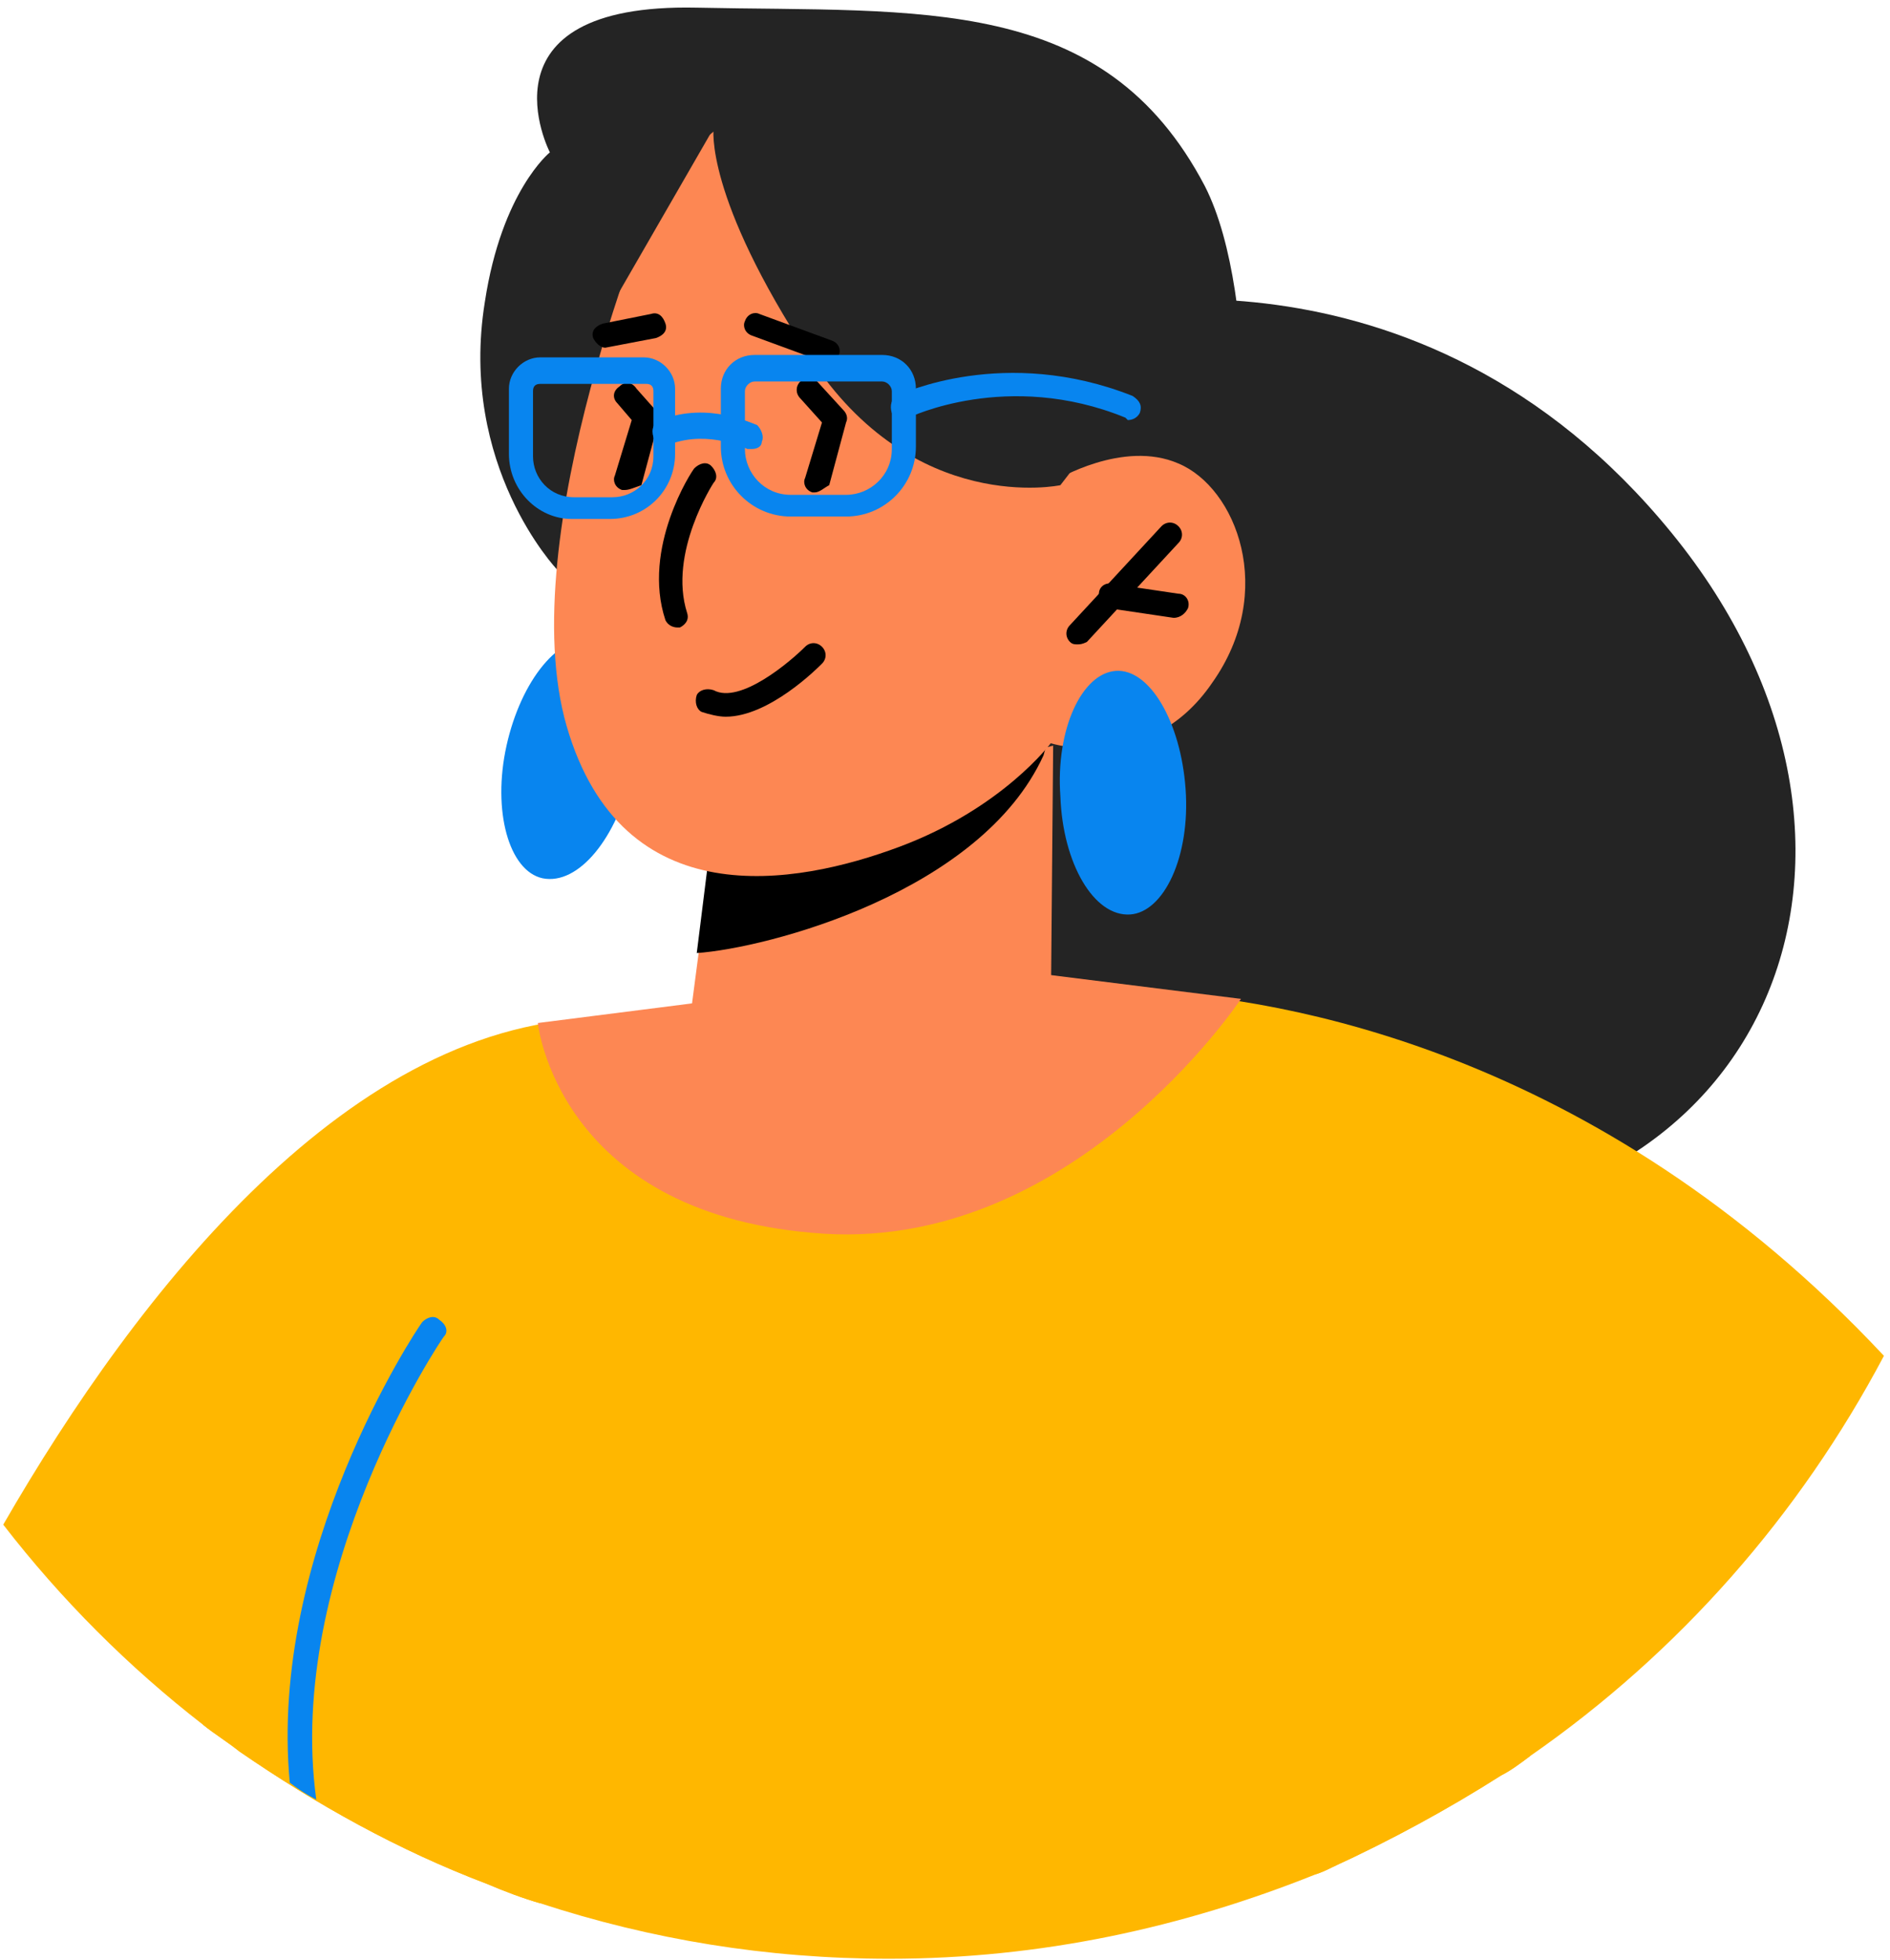
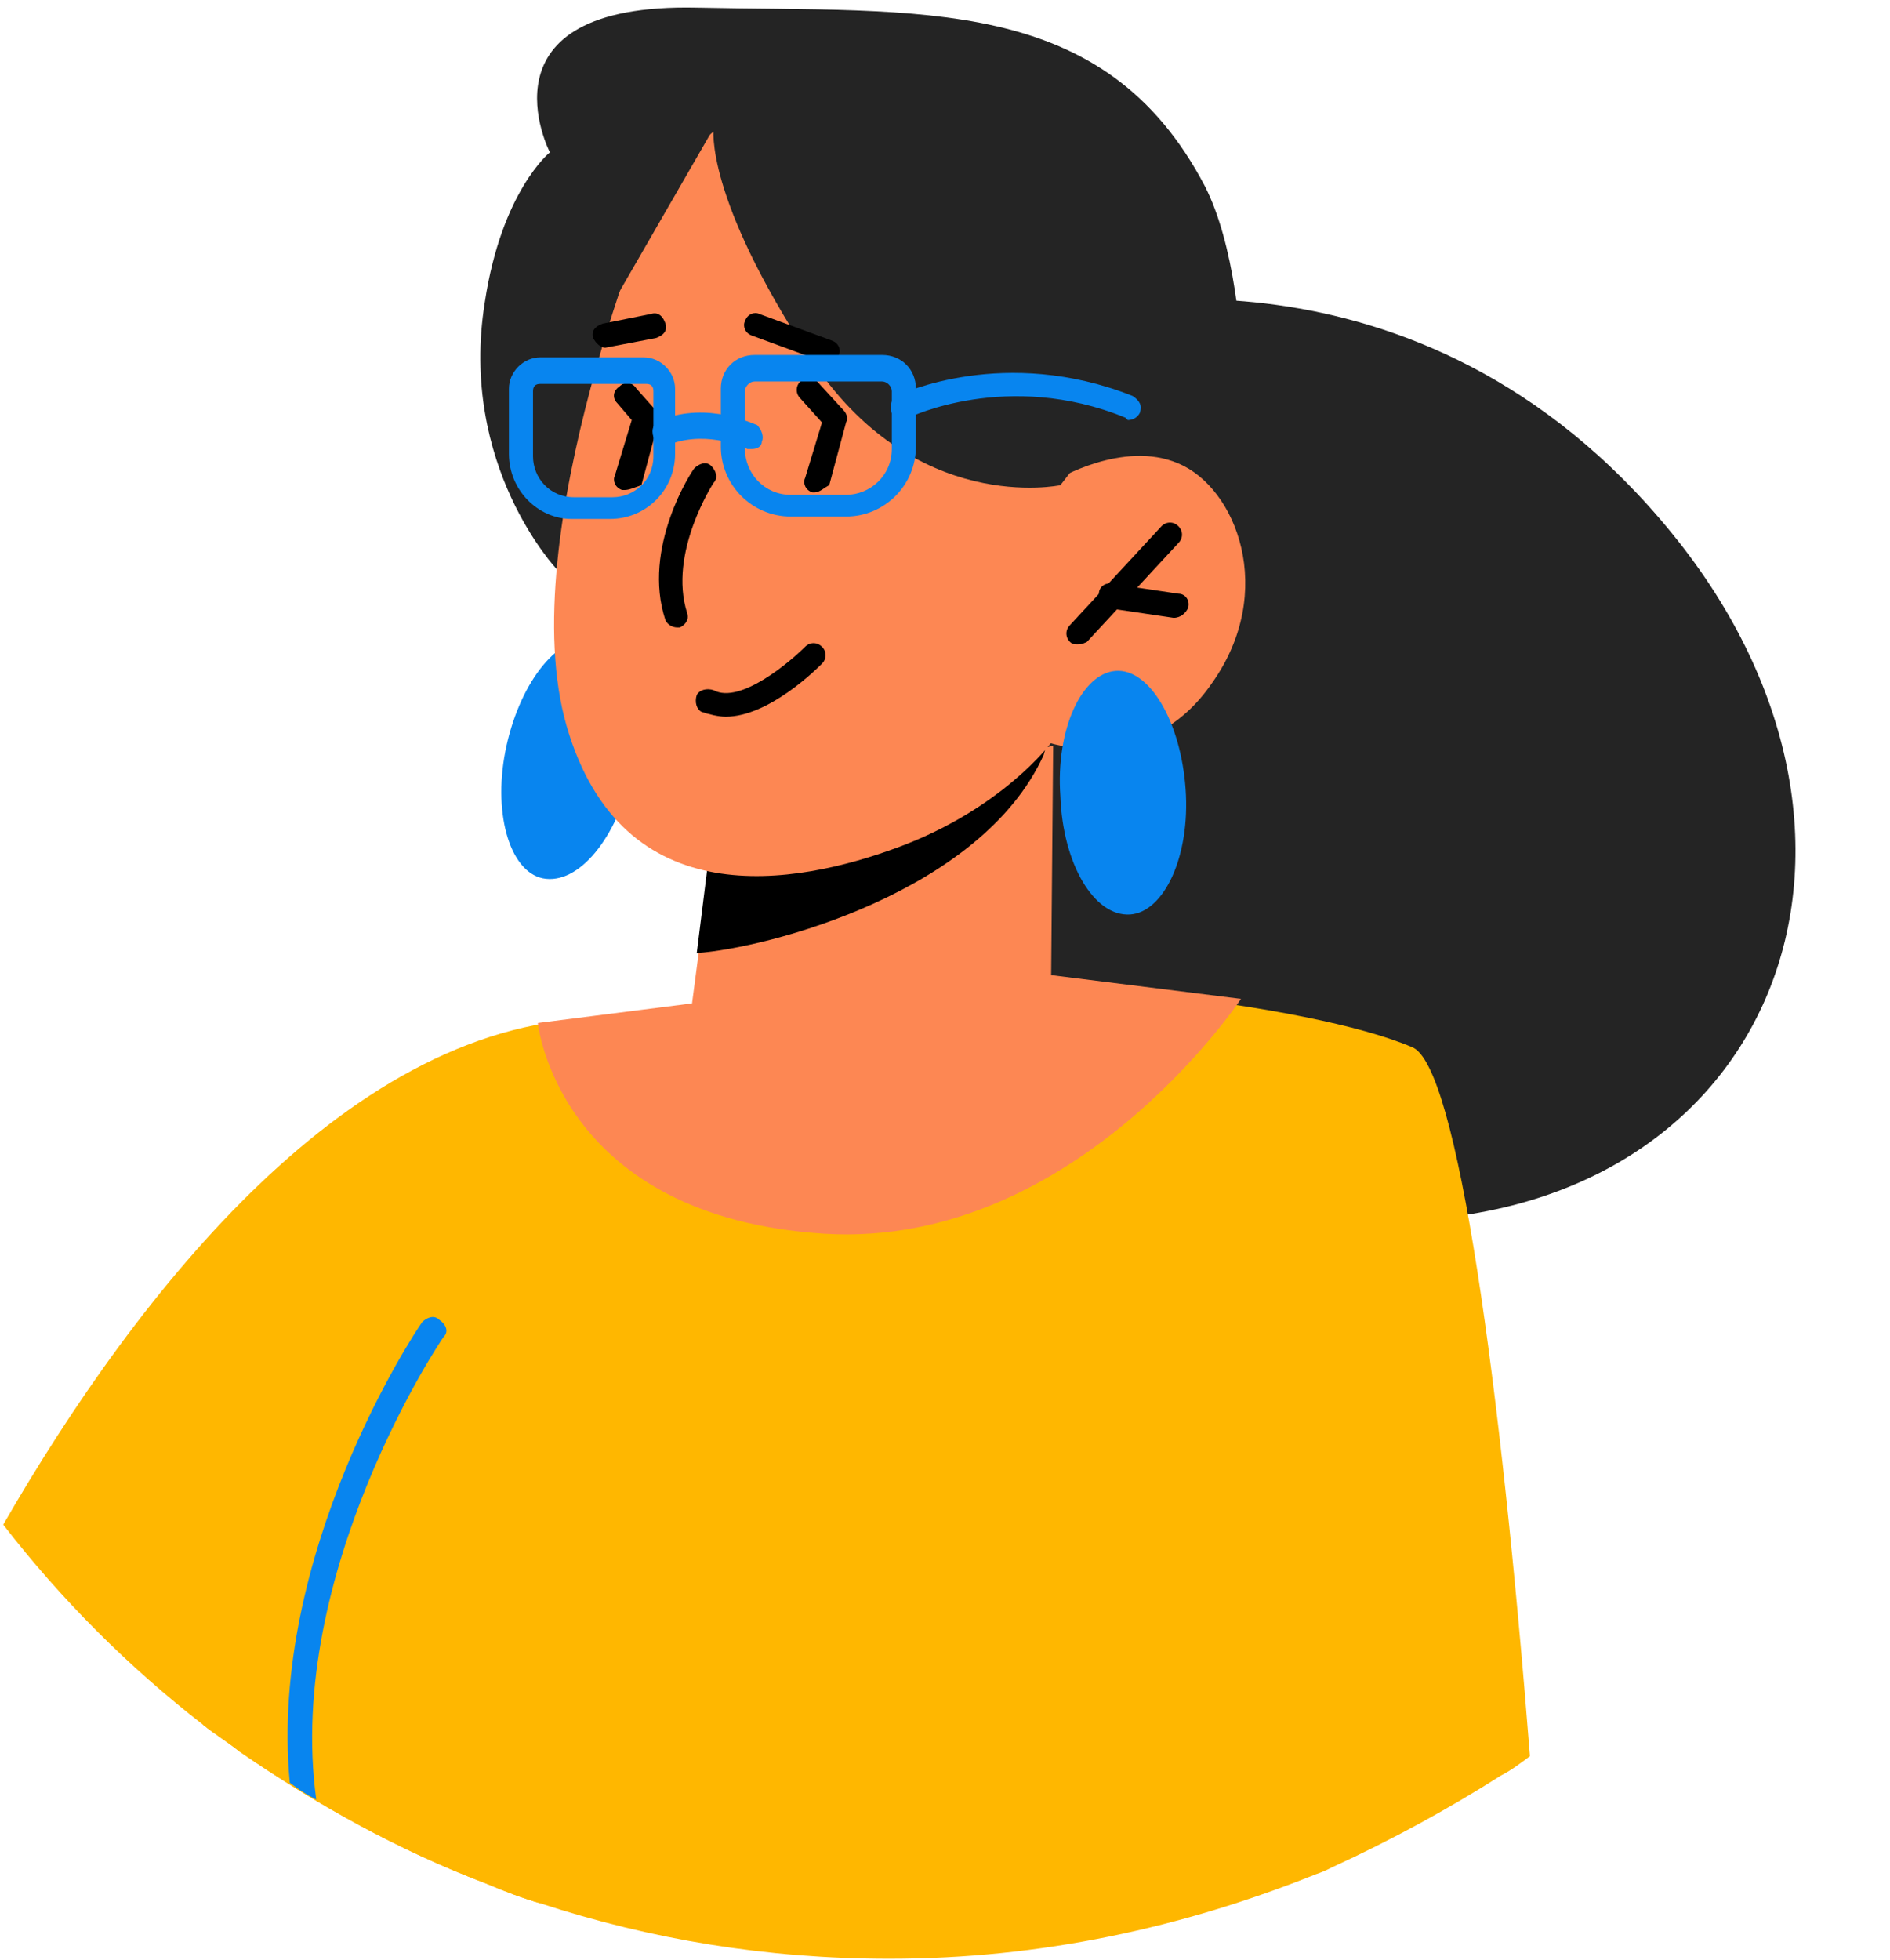
<svg xmlns="http://www.w3.org/2000/svg" width="136" height="141" viewBox="0 0 136 141" fill="none">
  <path d="M38.874 136.925C37.661 136.578 36.275 136.057 35.062 135.537C28.651 133.108 22.759 129.811 17.214 125.994C16.348 125.3 15.481 124.78 14.615 124.085C9.243 119.921 4.391 115.063 0.233 109.685C9.936 92.855 25.358 73.249 43.553 73.249C64.519 73.249 50.83 110.899 38.874 136.925Z" fill="#FFB700" />
  <path d="M77.169 22.413C77.169 22.413 101.948 15.819 120.315 38.375C138.683 60.93 127.247 88.691 98.136 87.823C69.025 86.956 62.267 57.287 62.267 57.287L77.169 22.413Z" fill="#242424" />
  <path d="M110.092 126.341C109.399 126.862 108.706 127.382 108.013 127.729C104.2 130.158 100.042 132.414 95.883 134.322C95.537 134.496 95.19 134.669 94.67 134.843C85.14 138.66 74.916 140.915 64 140.915C55.162 140.915 46.845 139.527 38.874 136.925C37.661 136.578 36.275 136.057 35.062 135.537C28.651 133.108 22.759 129.811 17.214 125.994C16.348 125.3 15.481 124.78 14.615 124.086C16.348 105.347 18.6 89.558 21.893 85.394C27.957 77.587 35.062 74.811 43.553 73.249C48.058 72.382 52.736 72.035 57.935 71.341C65.559 70.473 74.57 70.647 82.714 71.514H82.887C90.858 72.382 97.962 73.77 101.601 75.331C104.894 76.546 108.013 99.969 110.092 126.341Z" fill="#FFB700" />
  <path d="M45.459 55.552C44.419 60.236 41.647 63.706 39.047 63.186C36.621 62.665 35.408 58.328 36.448 53.643C37.488 48.959 40.26 45.489 42.859 46.009C45.285 46.703 46.325 50.867 45.459 55.552Z" fill="#0885EF" />
-   <path d="M135.564 97.54C129.499 108.991 120.835 118.88 110.092 126.341C109.399 126.862 108.706 127.382 108.013 127.729C104.2 130.158 100.042 132.414 95.883 134.322C95.537 134.496 95.19 134.669 94.67 134.843L78.728 71.341C78.728 71.341 80.115 71.167 82.714 71.341H82.887C91.898 71.861 114.771 75.331 135.564 97.54Z" fill="#FFB700" />
  <path d="M40.087 40.977C40.087 40.977 32.983 33.517 34.889 21.719C36.102 13.737 39.567 10.961 39.567 10.961C39.567 10.961 34.022 0.204 50.137 0.551C66.252 0.898 79.421 -0.49 86.699 13.39C90.858 21.545 89.298 39.416 89.298 39.416L40.087 40.977Z" fill="#242424" />
  <path d="M75.783 53.643L75.609 73.422C75.609 73.422 71.97 79.148 60.534 80.016C51.87 80.71 49.271 76.198 49.271 76.198L51.523 59.022L72.317 54.511L75.783 53.643Z" fill="#FD8753" />
  <path d="M75.609 52.429C75.609 52.949 75.263 53.643 75.09 54.337C70.584 64.227 55.162 68.218 50.137 68.564L51.35 58.848L75.609 52.429Z" fill="black" />
  <path d="M47.191 13.911C47.191 13.911 36.795 38.548 40.78 52.255C44.766 65.962 57.242 63.706 64.693 60.93C72.144 58.154 75.609 53.47 75.609 53.47C75.609 53.47 82.714 55.725 87.219 49.132C91.898 42.539 88.952 35.078 84.793 33.343C80.808 31.608 75.956 34.558 75.956 34.558L79.595 27.444C79.941 27.618 63.826 -8.471 47.191 13.911Z" fill="#FD8753" />
  <path d="M76.302 34.905C76.302 34.905 65.732 37.16 58.281 25.709C50.657 14.084 51.35 9.226 51.35 9.226L44.246 21.545C44.246 21.545 42.513 13.217 45.632 7.665C48.924 2.286 52.39 3.327 52.39 3.327L75.783 8.706L82.194 27.271L76.302 34.905Z" fill="#242424" />
  <path d="M48.751 45.142C48.404 45.142 48.058 44.968 47.885 44.621C46.152 39.416 49.791 33.864 49.964 33.69C50.31 33.343 50.83 33.17 51.177 33.517C51.523 33.864 51.697 34.384 51.35 34.731C51.35 34.731 48.058 39.763 49.444 44.1C49.617 44.621 49.271 44.968 48.924 45.142H48.751Z" fill="black" />
  <path d="M77.515 46.356C77.342 46.356 77.169 46.356 76.996 46.183C76.649 45.836 76.649 45.315 76.996 44.968L83.58 37.855C83.927 37.508 84.447 37.508 84.793 37.855C85.14 38.202 85.14 38.722 84.793 39.069L78.209 46.183C77.862 46.356 77.689 46.356 77.515 46.356Z" fill="black" />
  <path d="M84.447 44.448L79.768 43.754C79.248 43.754 78.902 43.233 79.075 42.712C79.075 42.192 79.595 41.845 80.115 42.019L84.793 42.712C85.313 42.712 85.659 43.233 85.486 43.754C85.313 44.101 84.966 44.448 84.447 44.448Z" fill="black" />
  <path d="M43.553 25.015C43.206 25.015 42.859 24.668 42.686 24.321C42.513 23.801 42.859 23.454 43.379 23.28L46.845 22.586C47.365 22.413 47.711 22.76 47.885 23.28C48.058 23.801 47.711 24.148 47.191 24.321L43.553 25.015Z" fill="black" />
  <path d="M59.668 26.056C59.494 26.056 59.494 26.056 59.321 26.056L54.123 24.148C53.603 23.974 53.429 23.454 53.603 23.107C53.776 22.586 54.296 22.413 54.642 22.586L59.841 24.495C60.361 24.668 60.534 25.189 60.361 25.536C60.361 25.883 60.014 26.056 59.668 26.056Z" fill="black" />
  <path d="M44.939 35.252H44.766C44.246 35.078 44.072 34.558 44.246 34.211L45.459 30.221L44.419 29.006C44.072 28.659 44.072 28.138 44.592 27.791C44.939 27.444 45.459 27.444 45.805 27.965L47.191 29.526C47.365 29.7 47.365 30.047 47.365 30.394L46.152 34.905C45.632 35.078 45.285 35.252 44.939 35.252Z" fill="black" />
  <path d="M58.628 35.425H58.455C57.935 35.252 57.761 34.731 57.935 34.385L59.148 30.394L57.588 28.659C57.242 28.312 57.242 27.791 57.588 27.444C57.935 27.097 58.455 27.097 58.801 27.444L60.707 29.526C60.88 29.7 61.054 30.047 60.88 30.394L59.668 34.905C59.321 35.078 58.974 35.425 58.628 35.425Z" fill="black" />
  <path d="M52.217 51.561C51.697 51.561 51.004 51.388 50.484 51.214C50.137 51.041 49.964 50.52 50.137 50C50.31 49.653 50.83 49.479 51.35 49.653C53.256 50.694 56.895 47.571 57.935 46.529C58.281 46.182 58.801 46.182 59.148 46.529C59.494 46.877 59.494 47.397 59.148 47.744C58.801 48.091 55.336 51.561 52.217 51.561Z" fill="black" />
  <path d="M49.617 72.208L38.701 73.596C38.701 73.596 40.087 87.129 58.455 88.691C76.996 90.426 89.298 71.861 89.298 71.861L69.891 69.432L49.617 72.208Z" fill="#FD8753" />
  <path d="M85.313 56.766C85.659 61.624 83.753 65.615 81.328 65.788C78.728 65.962 76.476 62.145 76.302 57.287C75.956 52.429 77.862 48.438 80.288 48.264C82.714 48.091 84.966 51.908 85.313 56.766Z" fill="#0885EF" />
  <path d="M31.943 96.152C31.77 96.325 20.506 113.155 22.759 129.464C22.066 129.117 21.546 128.77 20.853 128.25C19.293 111.767 29.863 95.805 30.383 95.111C30.73 94.764 31.25 94.59 31.596 94.937C32.116 95.284 32.289 95.805 31.943 96.152Z" fill="#0885EF" />
  <path d="M51.87 32.129V27.965C51.87 26.577 52.91 25.536 54.296 25.536H63.48C64.866 25.536 65.906 26.577 65.906 27.965V32.129C65.906 34.905 63.653 37.16 60.88 37.16H56.895C54.123 37.16 51.87 34.905 51.87 32.129ZM54.296 27.444C53.949 27.444 53.603 27.791 53.603 28.138V32.302C53.603 34.037 54.989 35.599 56.895 35.599H60.88C62.613 35.599 64.173 34.211 64.173 32.302V28.138C64.173 27.791 63.826 27.444 63.48 27.444H54.296Z" fill="#0885EF" />
  <path d="M36.621 32.649V27.965C36.621 26.75 37.661 25.709 38.874 25.709H46.325C47.538 25.709 48.578 26.75 48.578 27.965V32.649C48.578 35.252 46.498 37.334 43.899 37.334H41.127C38.701 37.334 36.621 35.252 36.621 32.649ZM38.874 27.617C38.528 27.617 38.354 27.791 38.354 28.138V32.823C38.354 34.384 39.567 35.772 41.3 35.772H44.072C45.632 35.772 47.018 34.558 47.018 32.823V28.138C47.018 27.791 46.845 27.617 46.498 27.617H38.874Z" fill="#0885EF" />
  <path d="M54.123 32.302C54.469 32.302 54.816 32.129 54.816 31.782C54.989 31.435 54.816 30.914 54.469 30.567C54.296 30.567 51.004 28.832 47.538 30.22C47.018 30.394 46.845 30.914 47.018 31.435C47.191 31.955 47.711 32.129 48.231 31.955C51.004 30.914 53.776 32.302 53.776 32.302C53.776 32.302 53.949 32.302 54.123 32.302Z" fill="#0885EF" />
  <path d="M81.154 30.22C81.501 30.22 81.847 30.047 82.021 29.7C82.194 29.179 82.021 28.832 81.501 28.485C72.317 24.842 64.866 28.312 64.519 28.485C64.173 28.659 64 29.179 64.173 29.7C64.346 30.047 64.866 30.394 65.386 30.047C65.386 30.047 72.49 26.577 80.981 30.047L81.154 30.22Z" fill="#0885EF" />
</svg>